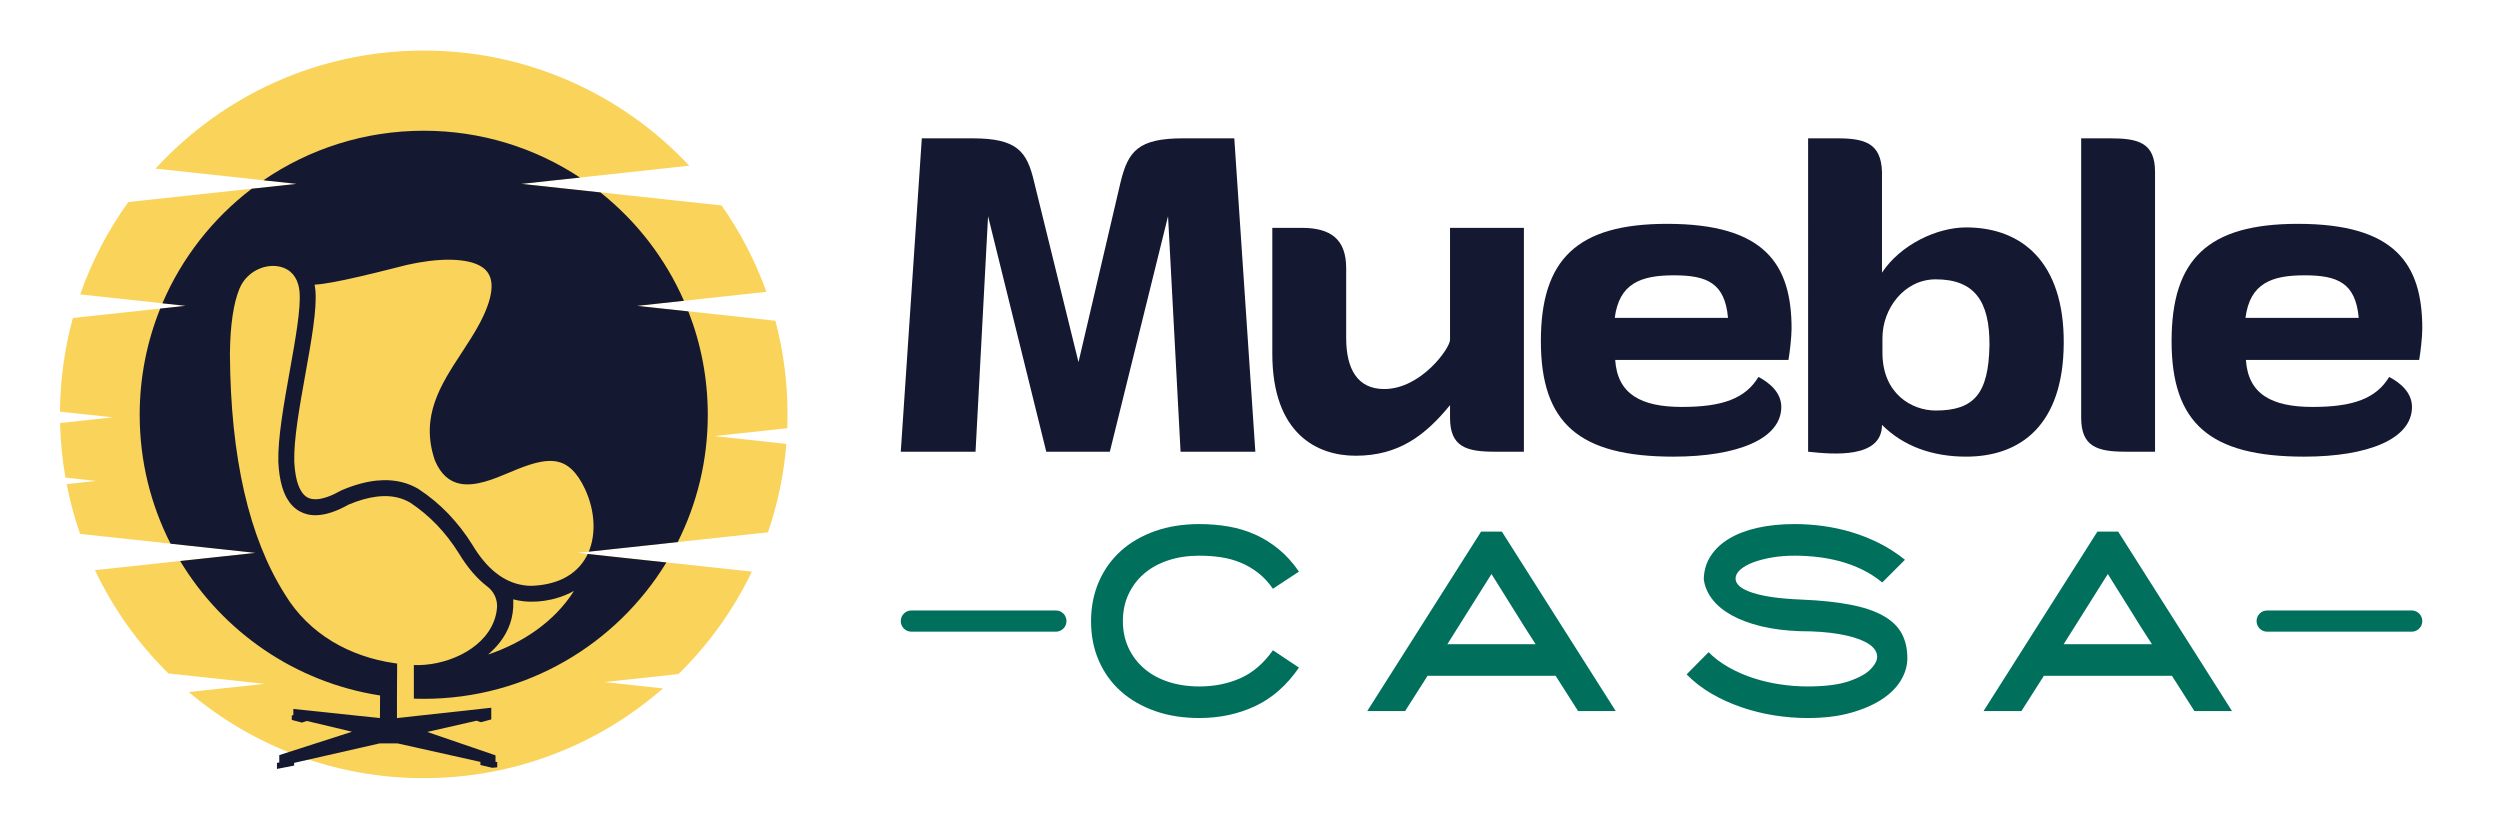
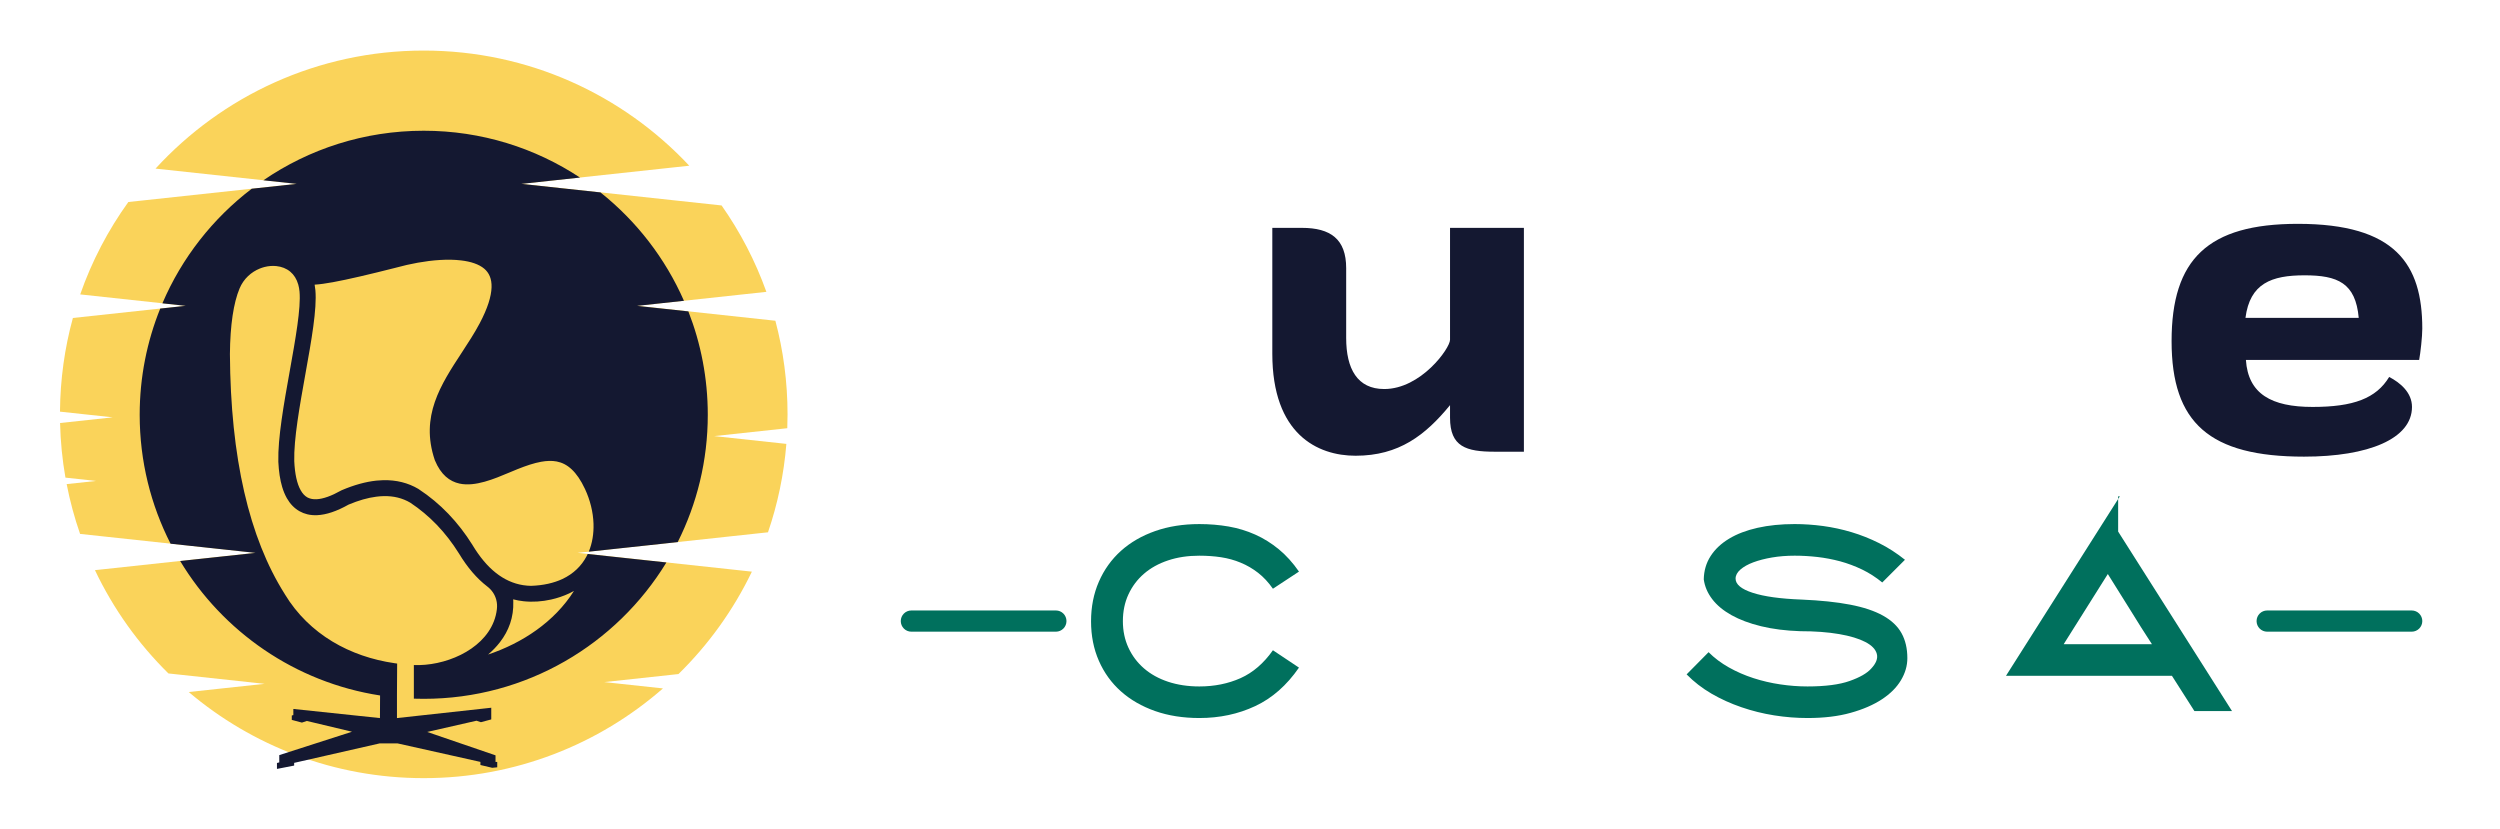
<svg xmlns="http://www.w3.org/2000/svg" version="1.1" id="Calque_1" x="0px" y="0px" width="181px" height="60px" viewBox="0 0 181 60" enable-background="new 0 0 181 60" xml:space="preserve">
  <g>
    <path fill-rule="evenodd" clip-rule="evenodd" fill="#FAD35A" d="M30.679,3.661c7.584,0,14.418,3.207,19.224,8.337l-0.969,0.104   L37.746,13.31l11.188,1.208l3.309,0.357c1.345,1.914,2.441,4.014,3.243,6.255l-9.363,1.011l10.014,1.081   c0.575,2.163,0.881,4.436,0.881,6.779c0,0.335-0.006,0.67-0.019,1.002l-5.291,0.571l5.225,0.564   c-0.18,2.223-0.634,4.367-1.331,6.401l-2.593,0.279l-11.188,1.208l11.188,1.207l1.427,0.155c-1.334,2.775-3.14,5.282-5.314,7.414   l-5.376,0.581l4.252,0.459c-4.63,4.045-10.688,6.496-17.319,6.496c-6.487,0-12.425-2.347-17.016-6.235l5.491-0.593l-6.96-0.752   c-2.182-2.149-3.991-4.678-5.32-7.479l0.439-0.047l11.189-1.207L7.313,38.818l-1.515-0.163c-0.406-1.168-0.731-2.372-0.972-3.606   l2.129-0.229L4.738,34.58c-0.226-1.288-0.358-2.609-0.389-3.954l3.813-0.411l-3.819-0.412c0.018-2.346,0.341-4.62,0.934-6.782   l8.167-0.881l-7.637-0.825c0.841-2.408,2.022-4.658,3.485-6.69l1.001-0.107l11.188-1.208l-10.221-1.103   C16.075,6.954,22.993,3.661,30.679,3.661" />
    <path fill-rule="evenodd" clip-rule="evenodd" fill="#141831" d="M36.194,46.497c0.645-0.831,1.004-1.808,0.968-2.936   c-0.002-0.057-0.004-0.113-0.008-0.17c0.247,0.066,0.5,0.112,0.757,0.14c0.657,0.07,1.339,0.021,1.991-0.125   c0.457-0.103,0.897-0.252,1.303-0.442c0.121-0.057,0.237-0.115,0.349-0.179c-1.414,2.239-3.737,3.771-6.217,4.604   C35.661,47.112,35.949,46.815,36.194,46.497 M27.517,50.352l-0.009,1.637l-6.27-0.661v0.444l-0.113,0.03v0.319l0.735,0.195   l0.355-0.119l3.27,0.78l-5.265,1.693v0.527l-0.168,0.044v0.429l1.245-0.242v-0.196l6.196-1.411h1.285l6.004,1.341v0.224   l0.854,0.203l0.364-0.036v-0.391h-0.124v-0.475l-4.946-1.694l3.569-0.813l0.32,0.107l0.748-0.201V51.24l-6.827,0.748v-1.681   l0.013-2.161l0-0.104l-0.195-0.028c-3.197-0.466-6.161-2.063-7.935-4.99l-0.004-0.01c-1.296-2.047-2.275-4.512-2.937-7.397   c-0.668-2.909-1.013-6.237-1.036-9.985c0.009-1.053,0.074-1.979,0.194-2.782c0.118-0.788,0.286-1.441,0.503-1.962   c0.293-0.705,0.847-1.196,1.468-1.446c0.109-0.044,0.221-0.08,0.333-0.11c0.291-0.074,0.586-0.099,0.87-0.067   c0.375,0.039,0.727,0.174,1.006,0.409c0.257,0.216,0.46,0.525,0.575,0.933c0.043,0.154,0.074,0.322,0.091,0.505   c0.107,1.2-0.292,3.429-0.708,5.751c-0.426,2.376-0.87,4.849-0.827,6.56v0.012c0.033,0.699,0.125,1.308,0.278,1.819   c0.091,0.305,0.205,0.577,0.338,0.813c0.237,0.417,0.542,0.733,0.916,0.945c0.178,0.1,0.367,0.175,0.568,0.223   c0.224,0.054,0.463,0.075,0.717,0.063c0.655-0.03,1.412-0.282,2.271-0.766c0.72-0.302,1.386-0.494,1.999-0.571   c0.181-0.024,0.357-0.038,0.529-0.042c0.727-0.018,1.374,0.142,1.94,0.477c0.692,0.458,1.331,0.993,1.917,1.601   c0.59,0.614,1.125,1.306,1.604,2.073c0.614,1.018,1.296,1.813,2.047,2.388c0.332,0.253,0.555,0.587,0.654,0.964   c0.059,0.221,0.074,0.454,0.044,0.695c-0.037,0.307-0.111,0.595-0.216,0.868c-0.834,2.152-3.631,3.258-5.794,3.163v2.435   c0.236,0.008,0.475,0.012,0.713,0.012c7.442,0,13.96-3.952,17.571-9.873l-5.697-0.614c-0.027,0.058-0.056,0.115-0.085,0.172   c-0.365,0.686-0.939,1.261-1.751,1.642c-0.615,0.286-1.368,0.463-2.271,0.493c-0.194-0.004-0.386-0.02-0.574-0.05   c-1.41-0.223-2.628-1.188-3.655-2.896l-0.004-0.009c-0.52-0.834-1.105-1.589-1.753-2.264c-0.647-0.674-1.36-1.268-2.139-1.779   l-0.022-0.017c-0.754-0.445-1.605-0.657-2.552-0.635c-0.161,0.004-0.325,0.014-0.491,0.031c-0.775,0.082-1.607,0.311-2.497,0.688   l-0.062,0.03c-0.708,0.398-1.299,0.607-1.776,0.63c-0.24,0.011-0.446-0.026-0.618-0.11c-0.018-0.008-0.035-0.017-0.052-0.026   c-0.184-0.104-0.343-0.275-0.477-0.512c-0.269-0.473-0.423-1.181-0.467-2.111c-0.039-1.599,0.394-4.005,0.809-6.319   c0.431-2.399,0.844-4.704,0.721-6.059c-0.012-0.138-0.031-0.27-0.055-0.398c0.365-0.023,0.806-0.084,1.33-0.18   c1.105-0.203,2.614-0.557,4.568-1.053l0.012-0.004c1-0.274,2.109-0.486,3.151-0.55c0.543-0.034,1.068-0.027,1.55,0.031   c0.692,0.083,1.278,0.271,1.667,0.597c0.35,0.295,0.551,0.731,0.532,1.348c-0.02,0.662-0.282,1.518-0.858,2.607   c-0.378,0.714-0.841,1.421-1.3,2.124c-1.528,2.334-3.019,4.611-1.958,7.764l0.014,0.038c0.434,1.041,1.065,1.524,1.784,1.68   c1.135,0.242,2.49-0.33,3.639-0.815c0.201-0.085,0.394-0.167,0.568-0.235c0.601-0.239,1.172-0.435,1.702-0.53   c0.399-0.071,0.775-0.087,1.123-0.021c0.763,0.144,1.451,0.711,2.05,1.992c0.375,0.802,0.589,1.67,0.617,2.517   c0.023,0.711-0.087,1.404-0.344,2.022l6.44-0.694c1.393-2.772,2.177-5.902,2.177-9.217c0-2.642-0.498-5.166-1.406-7.486   l-3.716-0.401l3.396-0.367c-1.353-3.085-3.442-5.774-6.044-7.846l-5.729-0.618l4.246-0.458c-3.246-2.143-7.133-3.39-11.313-3.39   c-4.306,0-8.303,1.324-11.607,3.587l2.41,0.26l-3.255,0.352c-2.815,2.146-5.06,4.999-6.468,8.296l1.686,0.182l-1.844,0.199   c-0.958,2.375-1.487,4.971-1.487,7.688c0,3.361,0.807,6.533,2.236,9.335l6.151,0.664l-5.456,0.589   C16.126,45.734,21.373,49.403,27.517,50.352z" />
  </g>
  <g>
    <g>
      <path fill="#00705D" d="M86.834,51.985c-1.176,0-2.244-0.168-3.205-0.505c-0.961-0.339-1.785-0.813-2.471-1.424    c-0.687-0.611-1.22-1.348-1.598-2.21c-0.379-0.861-0.568-1.816-0.568-2.863c0-1.049,0.189-2.006,0.568-2.872    c0.378-0.868,0.911-1.61,1.598-2.229c0.687-0.616,1.51-1.094,2.471-1.431c0.96-0.339,2.029-0.508,3.205-0.508    c0.733,0,1.438,0.06,2.113,0.175c0.675,0.118,1.318,0.312,1.929,0.585c0.611,0.273,1.182,0.63,1.712,1.066    c0.529,0.437,1.016,0.975,1.458,1.615l-1.886,1.24c-0.327-0.466-0.685-0.851-1.074-1.153c-0.391-0.303-0.81-0.548-1.258-0.732    c-0.448-0.188-0.923-0.318-1.423-0.395c-0.5-0.075-1.025-0.112-1.572-0.112c-0.827,0-1.58,0.112-2.262,0.34    c-0.681,0.227-1.263,0.548-1.747,0.967c-0.483,0.418-0.858,0.918-1.126,1.499c-0.268,0.58-0.401,1.226-0.401,1.936    c0,0.698,0.133,1.337,0.401,1.918s0.644,1.081,1.126,1.498c0.483,0.419,1.065,0.741,1.747,0.969    c0.682,0.225,1.435,0.34,2.262,0.34c1.094,0,2.09-0.202,2.987-0.603c0.896-0.402,1.676-1.074,2.34-2.018l1.886,1.257    c-0.885,1.283-1.941,2.213-3.17,2.787C89.648,51.698,88.301,51.985,86.834,51.985z" />
-       <path fill="#00705D" d="M108.734,38.486l8.244,12.994h-2.725l-1.625-2.55h-9.273l-1.624,2.55h-2.742l8.243-12.994H108.734z     M104.787,46.642h6.392c-0.279-0.433-0.542-0.841-0.786-1.226c-0.245-0.386-0.489-0.777-0.734-1.176    c-0.244-0.396-0.503-0.811-0.777-1.243c-0.274-0.432-0.574-0.912-0.899-1.438L104.787,46.642z" />
      <path fill="#00705D" d="M130.862,51.985c-0.793,0-1.597-0.063-2.41-0.192c-0.816-0.13-1.607-0.326-2.375-0.591    c-0.77-0.264-1.492-0.591-2.167-0.983c-0.675-0.394-1.273-0.857-1.799-1.394l1.59-1.607c0.419,0.42,0.908,0.787,1.467,1.102    s1.152,0.573,1.781,0.777c0.629,0.203,1.275,0.354,1.938,0.452c0.665,0.1,1.321,0.15,1.975,0.15c1.291,0,2.307-0.132,3.046-0.393    c0.74-0.26,1.261-0.559,1.563-0.895c0.36-0.383,0.498-0.738,0.411-1.069c-0.088-0.331-0.363-0.618-0.829-0.861    s-1.101-0.436-1.904-0.574c-0.804-0.138-1.741-0.208-2.813-0.208c-1.047-0.035-1.99-0.154-2.829-0.358    c-0.837-0.203-1.553-0.472-2.146-0.803c-0.595-0.333-1.061-0.719-1.398-1.162c-0.337-0.441-0.541-0.92-0.61-1.431    c0.012-0.63,0.178-1.191,0.497-1.686c0.32-0.496,0.766-0.914,1.336-1.257c0.571-0.345,1.258-0.607,2.062-0.788    c0.803-0.18,1.699-0.271,2.688-0.271c0.676,0,1.359,0.048,2.053,0.14c0.692,0.094,1.38,0.242,2.061,0.446s1.349,0.469,1.999,0.794    c0.652,0.326,1.275,0.728,1.87,1.205l-1.643,1.643c-0.454-0.372-0.939-0.686-1.457-0.936c-0.52-0.25-1.048-0.447-1.59-0.595    c-0.542-0.144-1.089-0.249-1.642-0.313c-0.554-0.063-1.104-0.095-1.651-0.095c-0.581,0-1.129,0.043-1.641,0.13    c-0.514,0.088-0.963,0.205-1.354,0.35c-0.39,0.145-0.7,0.321-0.934,0.523c-0.232,0.204-0.35,0.422-0.35,0.655    c0,0.42,0.413,0.763,1.24,1.03c0.825,0.268,2.003,0.432,3.527,0.489c1.374,0.059,2.547,0.18,3.52,0.367    c0.972,0.186,1.767,0.451,2.384,0.794c0.617,0.344,1.065,0.769,1.345,1.275c0.28,0.506,0.42,1.109,0.42,1.808    c0,0.548-0.155,1.08-0.464,1.598c-0.309,0.519-0.769,0.979-1.38,1.38c-0.61,0.401-1.365,0.729-2.261,0.978    C133.092,51.861,132.051,51.985,130.862,51.985z" />
-       <path fill="#00705D" d="M153.354,38.486l8.243,12.994h-2.723l-1.625-2.55h-9.274l-1.623,2.55h-2.743l8.244-12.994H153.354z     M149.409,46.642h6.393c-0.28-0.433-0.543-0.841-0.788-1.226c-0.244-0.386-0.488-0.777-0.732-1.176    c-0.245-0.396-0.504-0.811-0.777-1.243c-0.274-0.432-0.574-0.912-0.899-1.438L149.409,46.642z" />
+       <path fill="#00705D" d="M153.354,38.486l8.243,12.994h-2.723l-1.625-2.55h-9.274h-2.743l8.244-12.994H153.354z     M149.409,46.642h6.393c-0.28-0.433-0.543-0.841-0.788-1.226c-0.244-0.386-0.488-0.777-0.732-1.176    c-0.245-0.396-0.504-0.811-0.777-1.243c-0.274-0.432-0.574-0.912-0.899-1.438L149.409,46.642z" />
    </g>
    <g>
-       <path fill="#141831" d="M90.887,32.704h-5.414l-0.907-17.05l-4.214,17.05H75.75l-4.214-17.05l-0.907,17.05h-5.413l1.523-22.689    h3.663c3.241,0,3.954,0.939,4.473,3.176l3.208,13.03l3.046-13.03c0.551-2.269,1.297-3.176,4.538-3.176h3.696L90.887,32.704z" />
      <path fill="#141831" d="M97.463,24.471c0,2.235,0.81,3.695,2.754,3.695c2.658,0,4.765-2.95,4.765-3.566v-8.103h5.348v16.207    h-2.106c-2.075,0-3.242-0.357-3.242-2.464v-0.908c-1.782,2.174-3.694,3.663-6.839,3.663c-2.754,0-6.028-1.556-6.028-7.39v-9.108    h2.139c2.074,0,3.209,0.81,3.209,2.917V24.471z" />
-       <path fill="#141831" d="M116.94,26.06c0.163,2.462,1.848,3.402,4.831,3.402c2.948,0,4.602-0.615,5.541-2.171    c0.811,0.421,1.654,1.134,1.654,2.171c0,2.302-3.146,3.599-7.813,3.599c-6.839,0-9.594-2.432-9.594-8.363s2.625-8.492,9.14-8.492    c7.067,0,9.011,2.917,9.011,7.584c0,0.584-0.13,1.751-0.227,2.27H116.94z M116.908,23.012h8.2    c-0.226-2.528-1.523-3.079-3.921-3.079C118.788,19.933,117.232,20.517,116.908,23.012z" />
-       <path fill="#141831" d="M130.908,10.015h2.106c2.01,0,3.178,0.356,3.242,2.43v7.294c1.327-2.009,3.954-3.274,6.093-3.274    c3.987,0,7.1,2.463,7.066,8.395c-0.032,5.9-3.111,8.201-7.066,8.201c-2.431,0-4.537-0.745-6.093-2.301    c0,2.463-3.566,2.139-5.349,1.944V10.015z M136.289,24.471v1.069c0,2.981,2.139,4.182,3.856,4.182c2.787,0,3.825-1.232,3.892-4.7    c0.031-3.242-1.104-4.798-3.892-4.798C137.877,20.224,136.289,22.331,136.289,24.471z" />
-       <path fill="#141831" d="M156.025,32.704h-2.107c-2.073,0-3.241-0.357-3.241-2.464V10.015h2.107c2.042,0,3.241,0.323,3.241,2.43    V32.704z" />
      <path fill="#141831" d="M162.604,26.06c0.162,2.462,1.848,3.402,4.829,3.402c2.95,0,4.604-0.615,5.543-2.171    c0.811,0.421,1.652,1.134,1.652,2.171c0,2.302-3.143,3.599-7.811,3.599c-6.839,0-9.594-2.432-9.594-8.363s2.625-8.492,9.14-8.492    c7.065,0,9.011,2.917,9.011,7.584c0,0.584-0.129,1.751-0.227,2.27H162.604z M162.572,23.012h8.2    c-0.227-2.528-1.523-3.079-3.923-3.079C164.452,19.933,162.896,20.517,162.572,23.012z" />
    </g>
    <path fill="#00705D" d="M77.213,44.966c0,0.424-0.343,0.768-0.767,0.768H65.983c-0.423,0-0.767-0.344-0.767-0.768l0,0   c0-0.425,0.344-0.768,0.767-0.768h10.463C76.87,44.198,77.213,44.541,77.213,44.966L77.213,44.966z" />
    <path fill="#00705D" d="M175.375,44.966c0,0.424-0.344,0.768-0.768,0.768h-10.463c-0.424,0-0.768-0.344-0.768-0.768l0,0   c0-0.425,0.344-0.768,0.768-0.768h10.463C175.031,44.198,175.375,44.541,175.375,44.966L175.375,44.966z" />
  </g>
</svg>